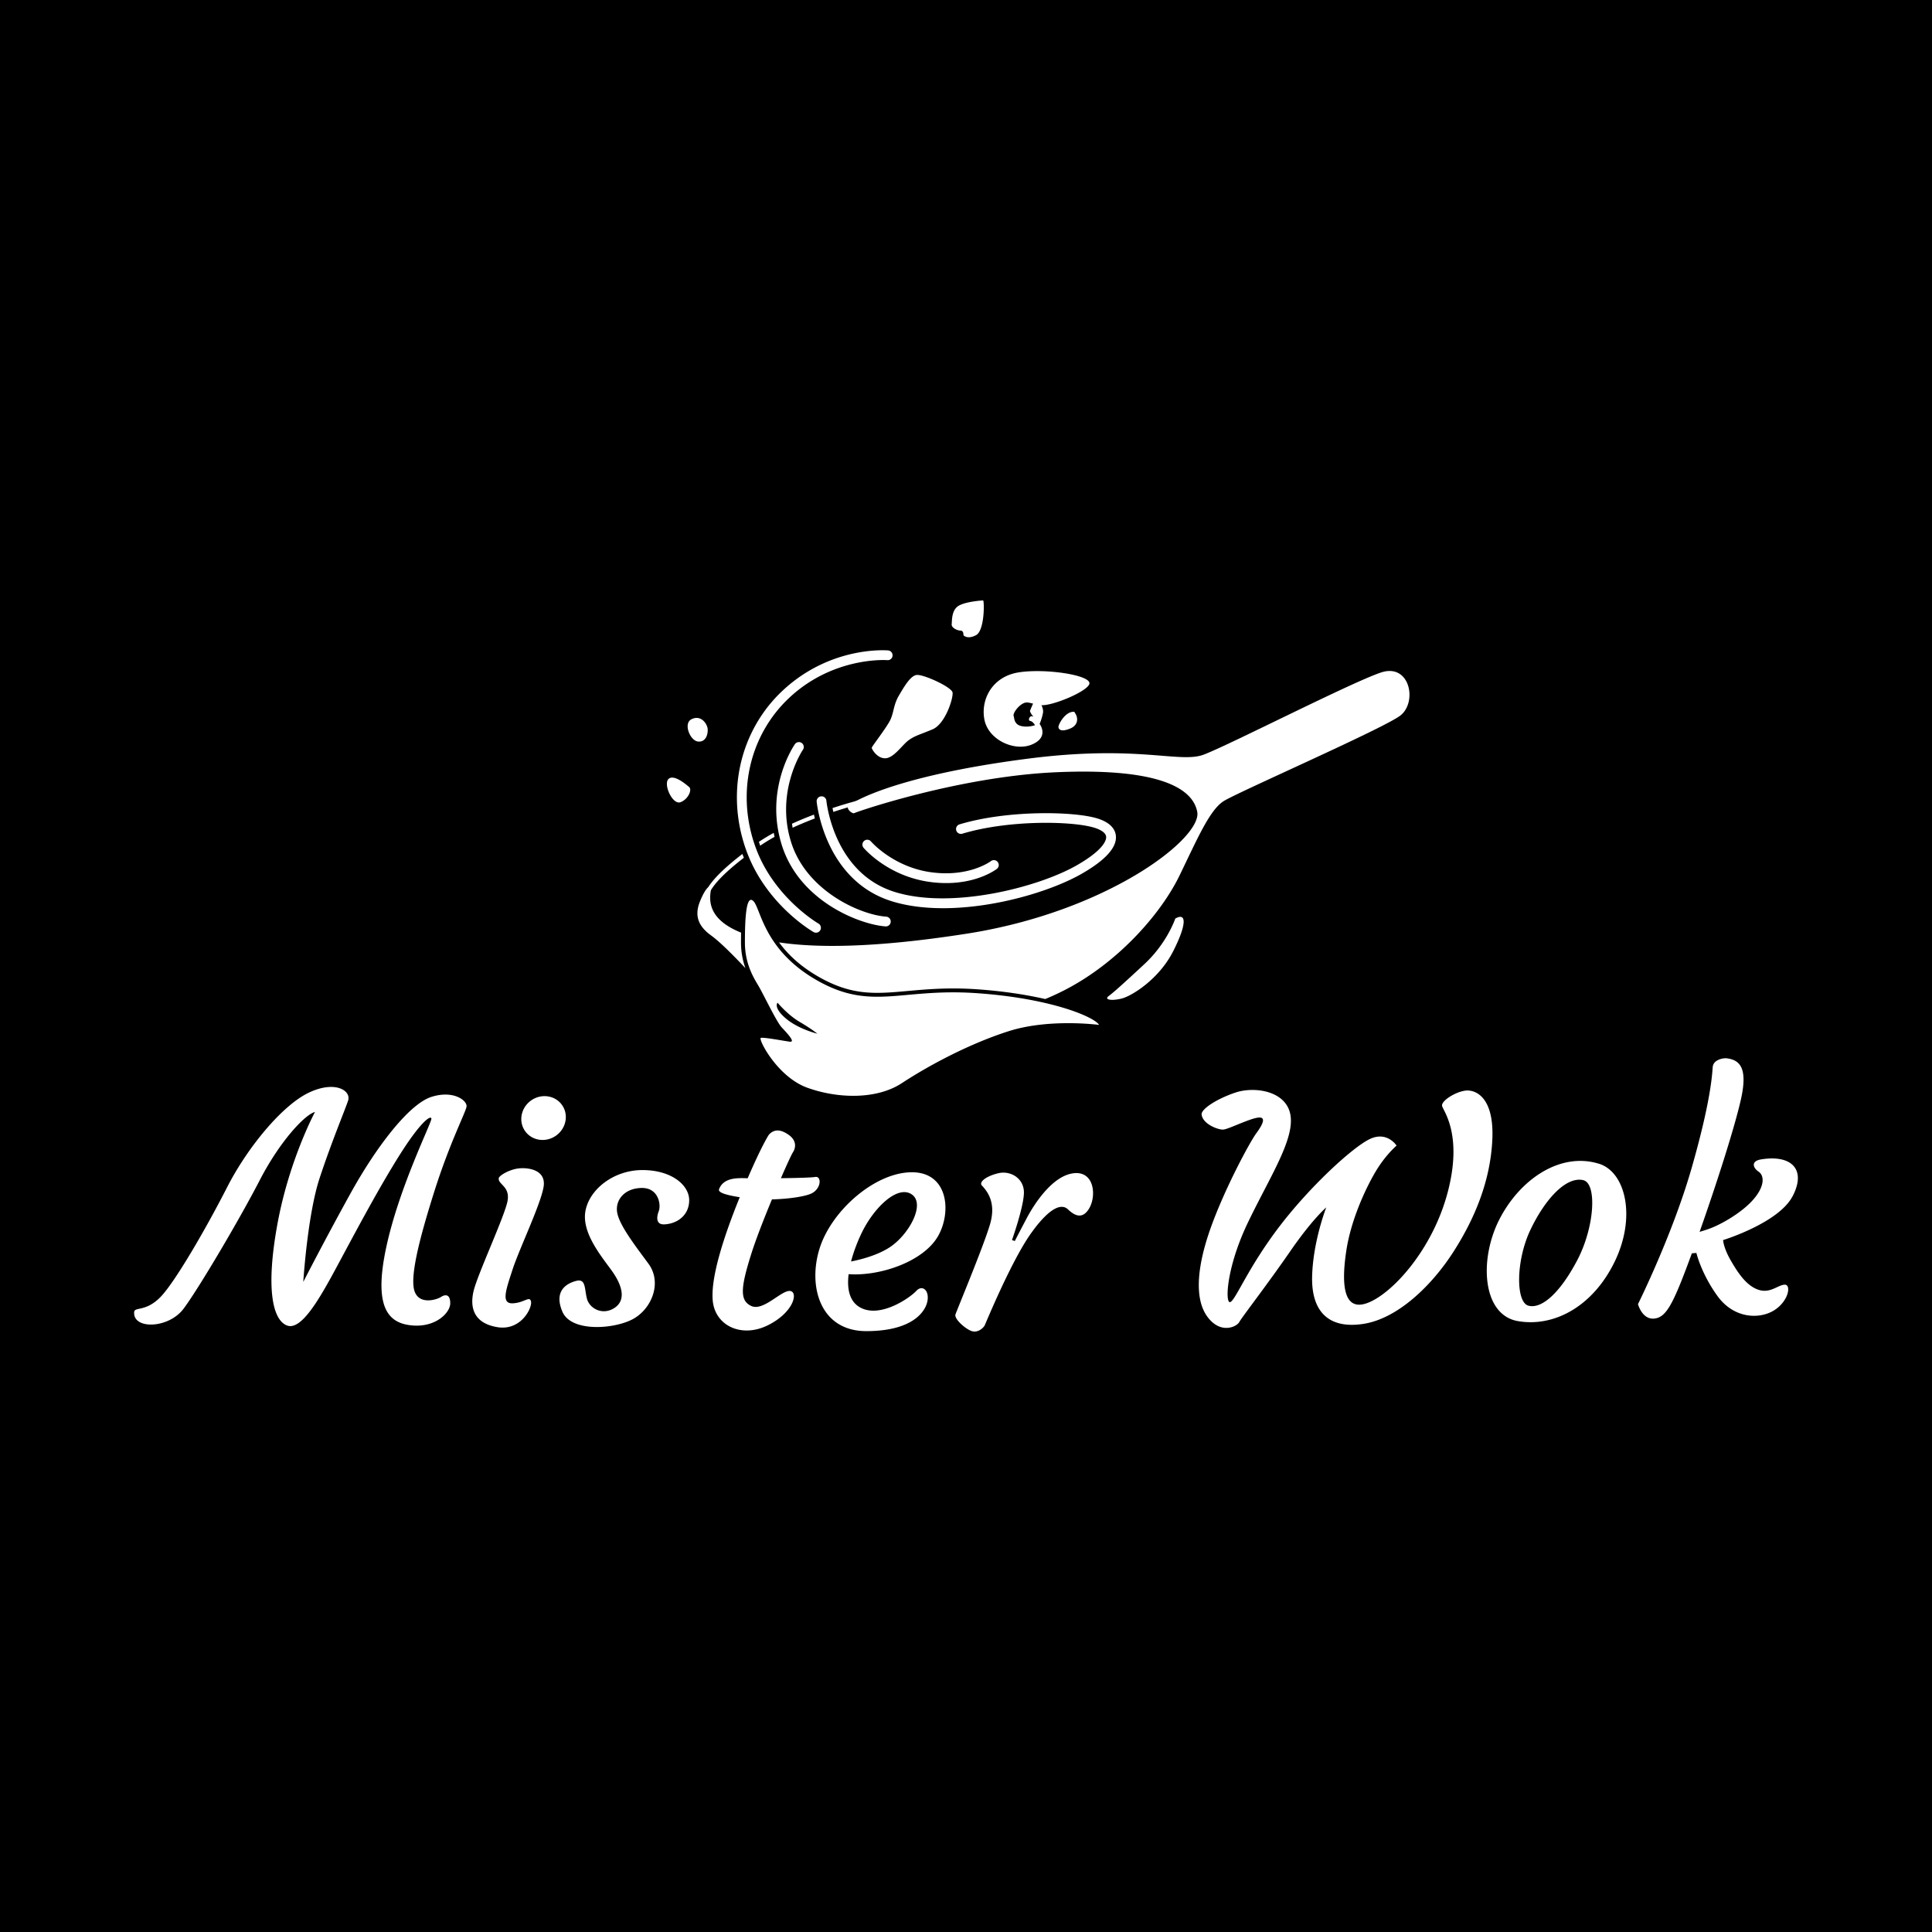
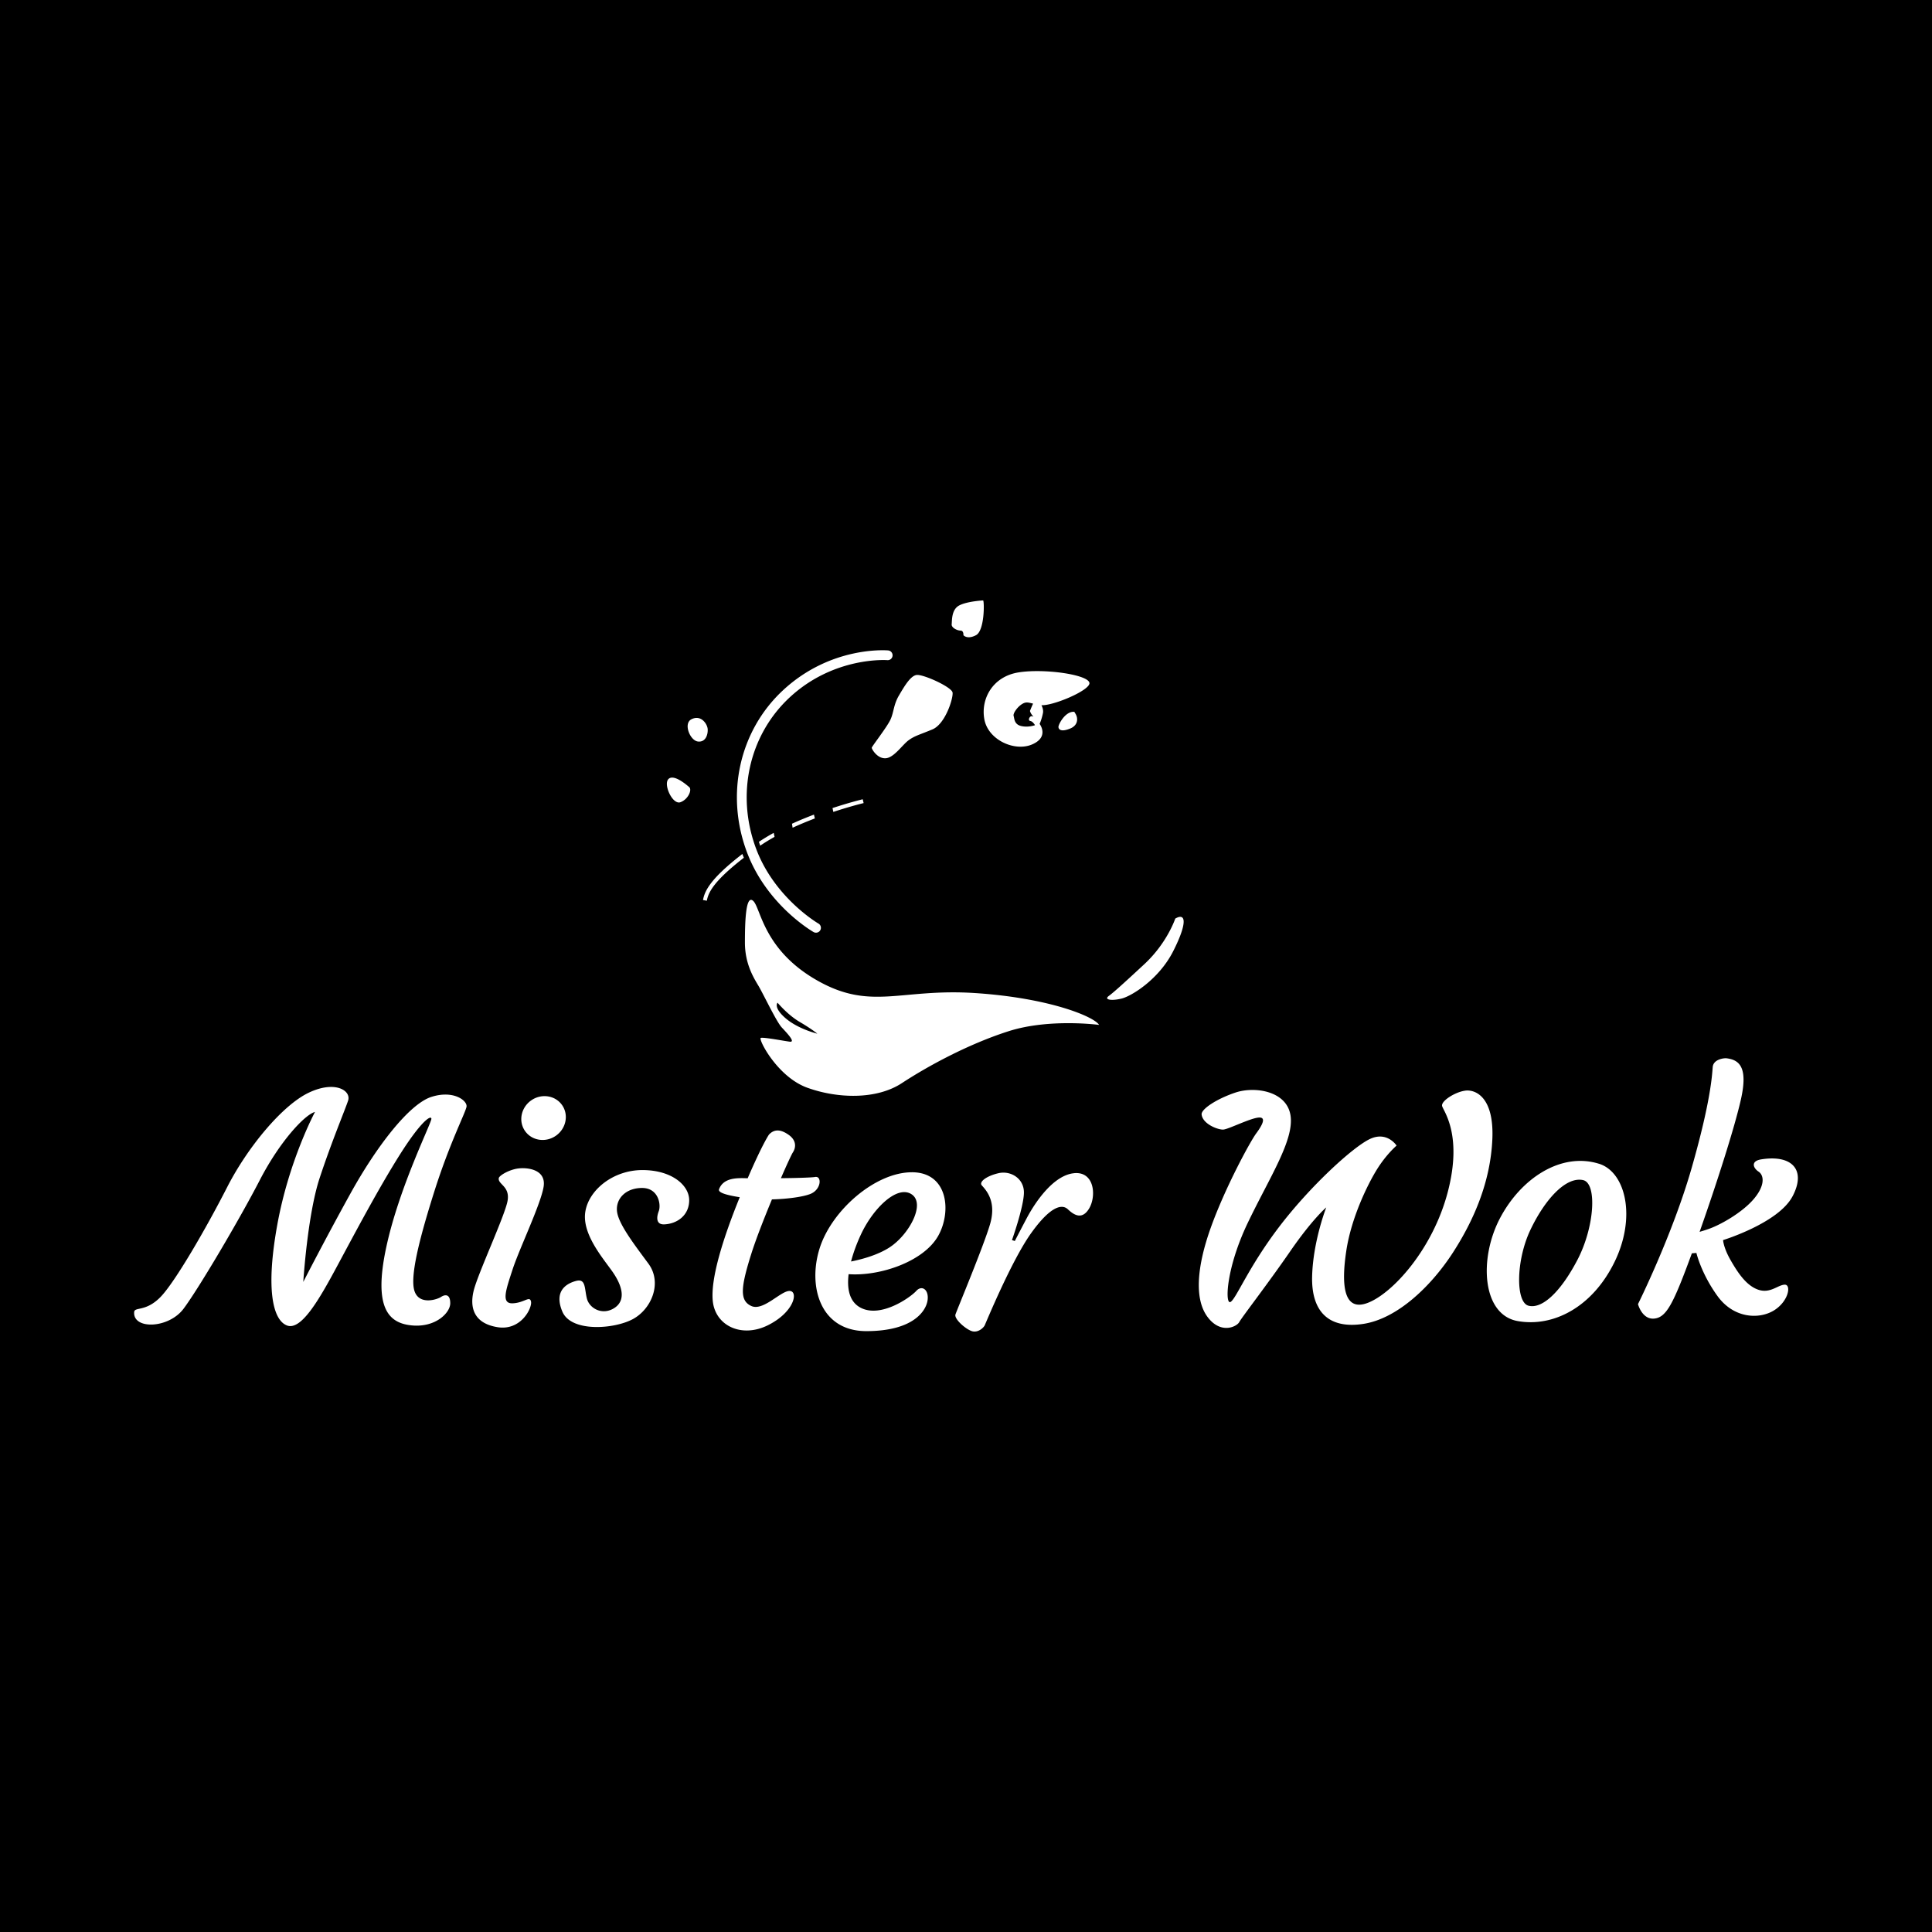
<svg xmlns="http://www.w3.org/2000/svg" viewBox="0 0 900 900">
  <defs>
    <style>.cls-1{fill:#fff}</style>
  </defs>
  <g id="Layer_3">
    <path d="M0 0h900v900H0z" />
    <path d="M217.33 515.47c.39-2.73-6.05-7.8-16.38-4.49-10.34 3.32-25.55 23.01-37.83 45.24s-21.84 40.95-21.84 40.95 1.95-31.2 7.61-48.36 11.7-31.4 13.26-36.08c1.56-4.68-6.05-9.56-18.33-3.71-12.29 5.85-28.47 25.35-38.03 44.07s-24.38 44.46-31.2 51.29-11.9 4.29-12.09 6.83c-.63 8.19 15.99 7.8 23.01-1.56 7.02-9.36 26.13-41.73 35.49-59.87 9.36-18.14 21.06-30.62 25.74-31.79 0 0-12.09 22.43-17.55 52.46s-2.14 44.46 4.49 47c6.63 2.54 15.02-12.09 23.4-27.69 8.39-15.6 19.11-35.88 29.06-51.68 9.95-15.8 14.63-18.72 14.82-16.97.2 1.76-15.02 31.79-21.06 60.06-6.05 28.28 1.17 35.3 12.09 36.27 10.92.98 17.75-5.85 17.75-10.34s-2.54-4.1-4.29-2.93c-1.76 1.17-9.95 3.9-12.29-2.54-2.34-6.44 1.95-23.79 9.17-46.61s14.63-36.86 15.02-39.59zm23.99 28.86c-4.29.58-8.78 3.32-8.97 4.49-.49 2.94 5.27 3.71 4.1 10.53-1.17 6.83-13.85 33.93-15.8 41.93-1.95 8 .2 15.21 11.12 16.97 10.92 1.76 16.19-8.97 15.6-11.9s-3.12.58-8.58.78c-5.46.19-3.12-6.24 0-15.8s13.07-30.23 14.43-38.42-7.61-9.17-11.9-8.58zm20.48-29.59c-3.21-4.52-9.66-5.46-14.4-2.1-4.74 3.37-5.99 9.76-2.78 14.28 3.21 4.52 9.66 5.46 14.4 2.1 4.74-3.37 5.99-9.76 2.78-14.28zm37.48 30.32c-13.6 0-25.01 9.21-26.62 19.45-1.61 10.24 8.04 21.35 12.58 27.79s6.58 13.31 1.02 16.97c-5.56 3.66-11.7.29-12.87-4.39s-.44-9.36-4.97-8.19c-4.53 1.17-10.53 4.68-6.44 14.33 4.1 9.65 23.99 8.19 32.76 3.51 8.78-4.68 13.89-16.97 7.31-25.89-6.58-8.92-14.04-18.57-14.63-24.42-.59-5.85 4.1-10.82 11.7-10.82s8.92 7.75 7.75 10.82c-1.17 3.07-1.16 6.33 2.63 6.14 6-.29 11.55-4.24 11.55-11.26s-8.19-14.04-21.79-14.04zm60.32 13.66c7.39-.18 14.57-1.2 17.92-2.54 5.12-2.05 5.41-8.48 2.19-7.9-1.66.3-8.77.49-15.93.57 2.76-6.34 4.94-11.05 5.55-11.98 1.61-2.49 1.61-5.7-1.9-8.19-3.51-2.49-6.58-2.93-9.21-.15 0 0-2.97 4.23-9.92 20.34h-.32c-4.68-.15-10.97-.29-13.02 5.12-.51 1.35 2.29 2.56 9.64 3.72-7.55 18.59-13.65 37.63-12.56 48.35 1.17 11.55 13.46 17.4 25.74 11.26 12.29-6.14 14.19-15.8 10.09-15.94-4.1-.15-12.29 9.51-17.84 7.02-5.56-2.49-4.97-8.63-.15-23.99 2.17-6.92 6.01-16.75 9.72-25.68zm65.17-12.63c-16.97 0-37.15 17.55-42.85 35.1-5.7 17.55-.15 38.9 21.65 38.9s27.79-9.36 28.52-14.33c.73-4.97-2.63-7.31-5.27-4.39-2.63 2.93-16.53 12.87-26.03 7.75-5.1-2.75-6.31-8.71-5.47-15.56 14.56 1.03 34.95-5.82 41.73-17.86 6.27-11.13 4.69-29.62-12.28-29.62zm-10.09 34.8c-5.74 3.82-13.51 5.83-18.23 6.76 1.08-4.17 2.69-8.43 4.48-12.32 5.7-12.43 16.97-23.4 23.69-19.01 6.73 4.39-1.17 18.72-9.95 24.57zm85.7-34.37c-9.51.88-17.99 13.16-22.23 21.21-4.24 8.04-5.41 10.38-5.41 10.38l-1.32-.44s5.41-15.21 5.56-21.94c.15-6.73-6.14-10.53-11.85-9.21-5.7 1.32-9.21 4.1-7.75 5.7 2.35 2.58 6.87 7.75 3.8 18.14-3.07 10.38-15.36 39.78-16.09 41.97-.73 2.19 5.41 7.46 8.19 7.9 2.78.44 4.97-1.9 5.41-2.78.44-.88 12.43-30.13 21.65-43 9.21-12.87 14.48-13.6 17.11-11.12 2.63 2.49 6.58 5.27 9.95-.44 3.36-5.7 2.49-17.26-7.02-16.38zm182.23-38.46c-4.68.58-11.41 4.83-10.82 7.17.59 2.34 9.65 13.31 2.63 40.07-7.02 26.76-25.74 47.24-37.29 51.63-11.55 4.39-12.29-9.07-9.95-24.42s9.95-30.86 14.33-37.88c4.39-7.02 9.07-10.97 9.07-10.97s-4.39-6.87-12.43-3.07c-8.04 3.8-28.08 22.23-42.41 41.1-14.33 18.87-19.89 33.35-22.52 34.81-2.63 1.46-2.19-15.5 8.04-36.86 10.24-21.35 21.79-38.76 19.89-50.17-1.9-11.41-16.82-13.46-25.59-10.53-8.78 2.93-16.09 7.75-15.8 10.24.53 4.51 7.75 7.17 10.09 7.02 2.34-.15 11.85-4.97 16.09-5.56s2.19 3.36-.73 7.31c-2.93 3.95-14.63 25.59-21.21 44.02-6.58 18.43-7.61 33.35-1.46 41.54 6.14 8.19 13.6 4.53 14.77 2.34 1.17-2.19 13.31-17.84 23.69-32.91 10.38-15.06 16.82-20.48 16.82-20.48s-6.14 15.65-6.58 32.03c-.44 16.38 7.61 24.72 23.84 22.23 16.23-2.49 32.03-18.14 41.83-33.35 9.8-15.21 17.4-32.91 18.28-52.65.88-19.74-7.9-23.25-12.58-22.67zm62.31 34.08c-17.7-5.56-36.42 6.73-46.22 25.45-9.8 18.72-8.34 44.9 8.34 47.82 16.67 2.93 34.81-6.58 45.05-27.5 10.24-20.91 5.2-41.89-7.17-45.78zm-10.24 45.04c-8.19 15.5-16.67 22.67-22.67 21.06-6-1.61-5.85-21.06.88-35.25 6.73-14.19 16.53-25.01 24.57-23.25 6.62 1.44 5.41 21.94-2.78 37.44zm100.33-29.83c6.58-12.43-.29-19.6-14.63-17.26-4.84.79-3.8 3.95-1.17 5.7 2.63 1.76 3.07 6.58-2.34 12.87-5.41 6.29-15.5 11.99-21.06 13.89a79.4 79.4 0 01-4.07 1.29c7.84-22.19 16.37-48.78 19.28-61.84 3.36-15.06-.92-18.29-6.73-19.01-1.17-.15-6.14.44-6.44 4.1s-.88 15.8-9.8 46.95c-8.92 31.15-25.01 63.47-25.01 63.47s1.9 7.31 7.61 6.73c5.69-.58 8.91-7 17.49-30.4l2.11-.17s2.19 9.51 9.8 20.04c7.61 10.53 19.45 10.97 26.33 6.73 6.87-4.24 8.19-12.14 4.97-11.99-3.22.15-6.73 4.24-12.29 2.34-5.56-1.9-9.51-7.9-12.87-13.75-3.36-5.85-3.51-9.36-3.51-9.36s25.74-7.9 32.32-20.33zM457.97 279.71c.59.2.78 14.04-3.32 16.19s-5.85 0-5.85 0 .2-2.15-1.37-2.15-4.29-1.37-4.1-2.93-.2-6.83 3.51-8.78 11.12-2.34 11.12-2.34zm49.53 38.41c.52 3.45-17.75 11.12-22.82 10.34s-6.05-1.95-8.39-.59-4.49 4.49-4.1 5.66.2 3.9 3.51 4.68 6.44-.39 6.44-.39-.98-1.76-2.15-1.95-.59-1.76.2-2.15 1.76.78.78-.39-1.17-2.15-1.17-2.15 1.95-5.07 2.73-5.46 3.9 3.51 3.32 6.44-1.56 5.07-1.56 5.07 4.68 6.05-3.51 9.56c-8.19 3.51-20.48-2.15-22.23-11.7-1.76-9.56 3.9-19.89 15.8-21.84 11.9-1.95 32.57.98 33.15 4.88zm-7.22 13.46c.3.01.41.45.59.71 1.43 2.11 1.48 5.53-2.34 7.09-4.29 1.76-5.46.39-5.46-.78s3.12-7.22 7.22-7.02zm-73.12-17.16c3.33-.22 16.19 5.66 16.58 8.19s-3.32 14.63-9.36 17.16-8.19 2.93-11.12 5.07-6.83 8.19-10.73 8.39c-3.9.2-6.44-4.29-6.44-4.88s7.22-9.75 8.78-13.26 1.37-6.83 3.9-11.12 5.46-9.36 8.39-9.56zm120.32 113.49s-3.71 11.31-14.43 21.26c-10.73 9.95-14.24 13.07-16.58 14.82s1.37 2.34 6.05 1.17 17.36-8.97 23.99-22.04c6.63-13.07 6.05-18.14.98-15.21zm-93.02 34.71c-34.91-2.34-48.56 8.39-73.71-5.85-25.16-14.24-26.33-33.74-29.84-37.05-3.51-3.32-3.9 9.56-3.9 19.31s3.9 16.19 6.24 20.09c2.34 3.9 8.39 16.77 10.92 19.5 2.54 2.73 6.63 7.02 3.71 6.63s-12.09-2.15-13.46-1.76 7.61 18.14 21.65 23.21 32.18 5.66 44.07-2.15c11.9-7.8 30.81-18.14 49.73-24.18 18.92-6.05 42.12-2.93 42.12-2.93-2.15-3.71-22.62-12.48-57.53-14.82zm-88.53 11.7c-5.85-5.07-3.71-7.22-3.71-7.22s4.68 5.66 10.34 8.97c5.66 3.32 8.19 5.46 8.19 5.46s-8.97-2.15-14.82-7.22zm-54.41-111.54c-2.77 2.34 1.76 12.29 5.46 10.92s5.46-5.85 4.1-7.02-7.02-6.05-9.56-3.9zm10.53-27.69c-3.81 1.99-.59 9.95 3.12 10.34s4.68-3.51 4.49-5.85-3.12-6.83-7.61-4.49z" class="cls-1" />
    <path d="M380.11 434.48c-.39 0-.77-.1-1.13-.3-.89-.51-21.82-12.78-30.97-37.05-10.19-27.02-3.61-56.69 16.77-75.6 22.13-20.53 47.84-18.63 48.93-18.54 1.25.1 2.18 1.2 2.08 2.45a2.256 2.256 0 01-2.45 2.08c-.25-.02-24.85-1.78-45.46 17.34-19.01 17.64-25.14 45.38-15.6 70.66 8.58 22.76 28.78 34.6 28.99 34.71 1.09.63 1.46 2.02.84 3.11-.42.73-1.19 1.14-1.97 1.14z" class="cls-1" />
-     <path d="M412.68 431.55h-.16c-11.71-.81-40.14-11.51-48.38-38.06-8.04-25.92 5.57-45.98 6.15-46.82a2.267 2.267 0 013.16-.57c1.03.71 1.29 2.13.58 3.16-.13.19-12.91 19.15-5.55 42.88 7.12 22.97 32.4 34.05 44.34 34.87 1.25.09 2.2 1.17 2.11 2.43a2.274 2.274 0 01-2.27 2.12zm28.1-20.18c-2.34 0-4.83-.15-7.49-.51-19.56-2.62-30.55-15.38-31.01-15.93-.81-.96-.69-2.4.27-3.21s2.39-.69 3.2.27c.1.12 10.38 11.98 28.14 14.36 17.63 2.36 27.6-5.12 27.7-5.2 1-.76 2.42-.58 3.19.41s.59 2.41-.39 3.18c-.4.31-8.68 6.63-23.61 6.63z" class="cls-1" />
-     <path d="M439.28 423.07c-8.54 0-16.79-.99-24.12-3.32-29.71-9.42-34.29-42.49-34.72-46.23-.14-1.24.74-2.39 1.98-2.54a2.24 2.24 0 012.53 1.92c0 .02.01.09.01.11.39 3.44 4.59 33.85 31.57 42.41 26.5 8.41 67.28-2.04 85.34-12.48 12.96-7.49 13.54-11.99 13.41-13.19-.24-2.2-3.45-3.52-5.34-4.12-10.23-3.22-40.03-3.77-61.65 2.74-1.2.36-2.47-.32-2.83-1.52-.36-1.2.32-2.47 1.52-2.83 22.43-6.75 53.57-6.11 64.33-2.72 6.53 2.06 8.23 5.46 8.5 7.96.59 5.36-4.68 11.29-15.65 17.63-14.23 8.22-40.69 16.19-64.87 16.19z" class="cls-1" />
    <path d="M353.53 392.16c.2.6.39 1.2.6 1.79 2.12-1.45 4.36-2.81 6.69-4.11-.14-.62-.27-1.24-.39-1.86a93.577 93.577 0 00-6.9 4.18zm48.78-18.06l-.42-1.77c-.13.03-5.97 1.43-14.07 4.1.11.55.23 1.14.38 1.79 8.11-2.68 13.97-4.08 14.1-4.11zm-33.37 9.63c.09.62.18 1.24.29 1.86 3.49-1.61 7-3.05 10.36-4.33-.16-.63-.29-1.22-.42-1.78-3.32 1.26-6.78 2.67-10.24 4.25zm-23.11 14.08c-14.63 11.3-17.56 17.03-18.34 21.46l1.79.32c.71-4.05 3.46-9.33 17.24-20.02-.22-.54-.44-1.08-.65-1.64a.564.564 0 00-.04-.12z" class="cls-1" />
-     <path d="M345.23 434.45c-.57-.23-1.12-.46-1.64-.69-13.16-5.85-13.16-13.75-12.58-18.14s-2.05-2.93-4.97 4.39c-2.93 7.31 0 11.99 5.27 15.8 3.89 2.81 9.75 8.65 15.92 15.17a35.39 35.39 0 01-2.04-11.95c0-1.66.02-3.16.04-4.58zm298.19-121.2c-13.46 4.39-71.66 34.22-82.78 38.32-11.12 4.1-30.42-4.68-81.02 1.75-50.6 6.44-75.47 16.09-83.95 21.65-2.26 1.48 1.46 4.39 2.34 3.8.88-.58 48.56-16.97 93.6-19.01s63.77 6.14 66.11 18.43c2.34 12.29-41.83 46.51-107.35 56.75-43.4 6.78-70.36 6.63-87.45 4.06 3.94 5.4 9.73 11.11 18.73 16.2 15.47 8.75 26.3 7.78 41.3 6.43 8.78-.79 18.74-1.68 31.64-.82 12.42.83 23.34 2.53 32.33 4.58 3.87-1.6 7.78-3.43 11.72-5.6 23.4-12.87 42.41-34.52 50.9-52.07 8.48-17.55 14.04-30.42 20.48-34.52s74-33.64 82.19-39.78c8.19-6.14 4.68-24.57-8.78-20.18z" class="cls-1" />
  </g>
</svg>